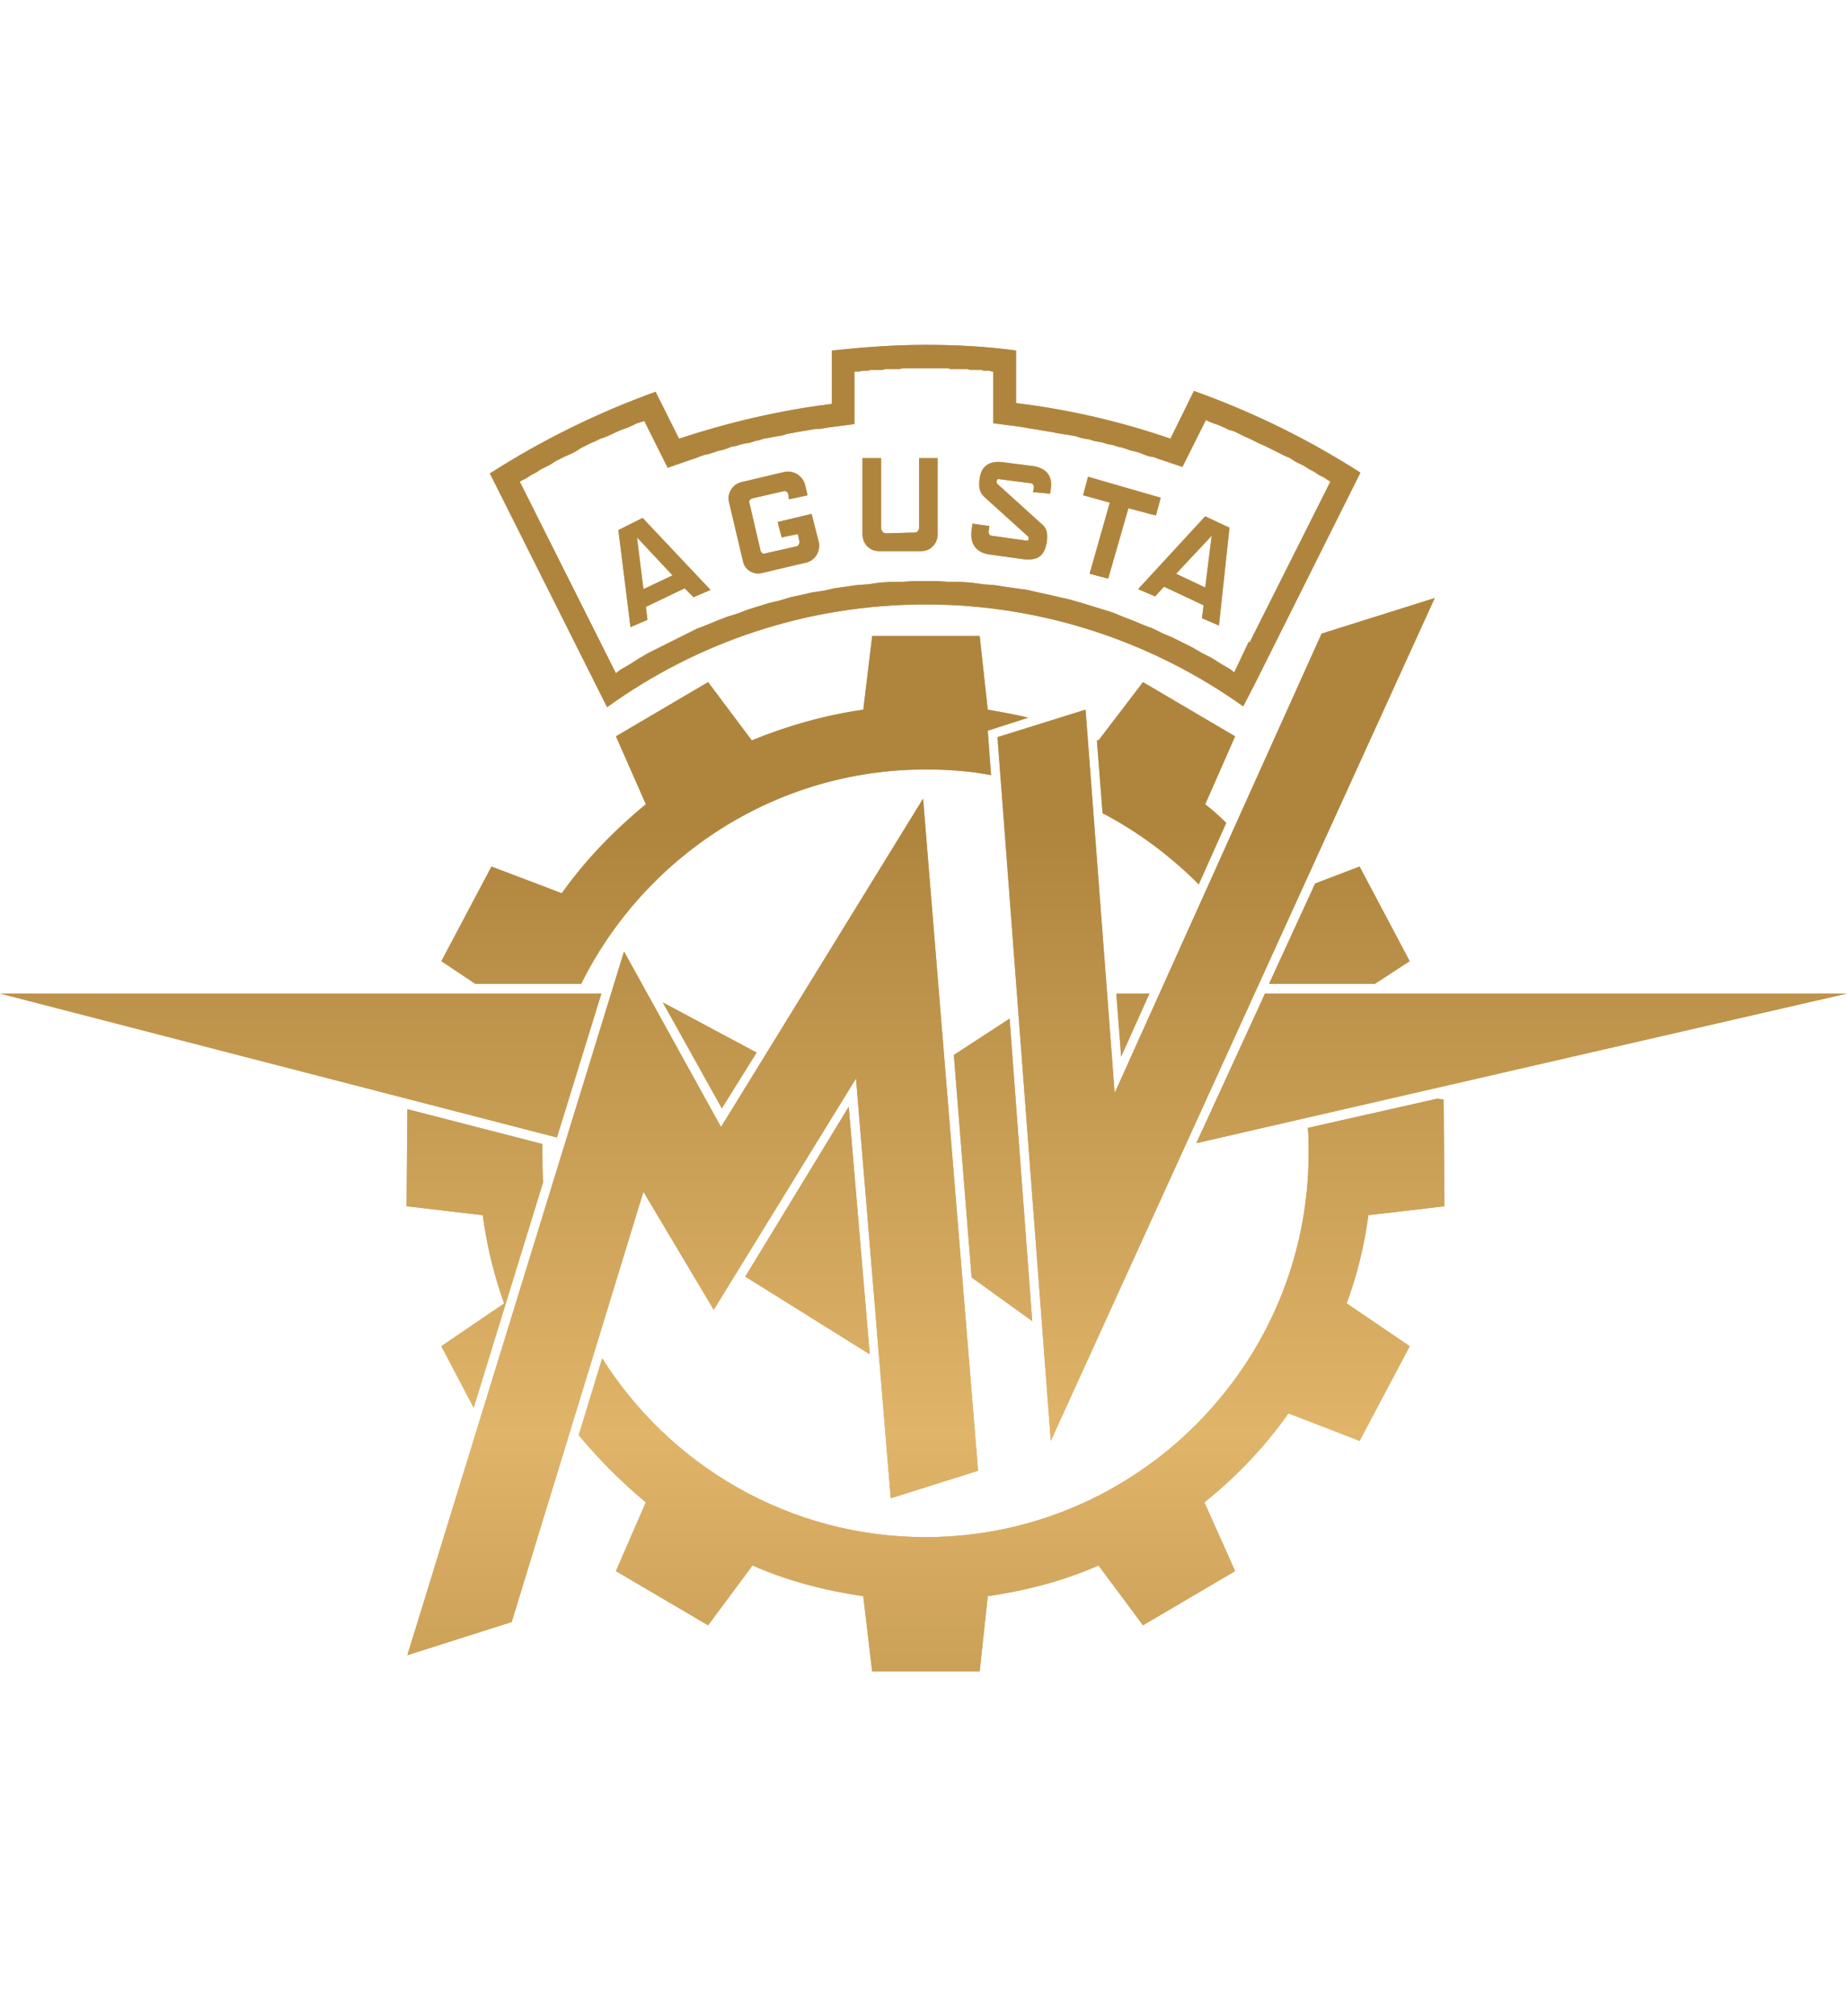
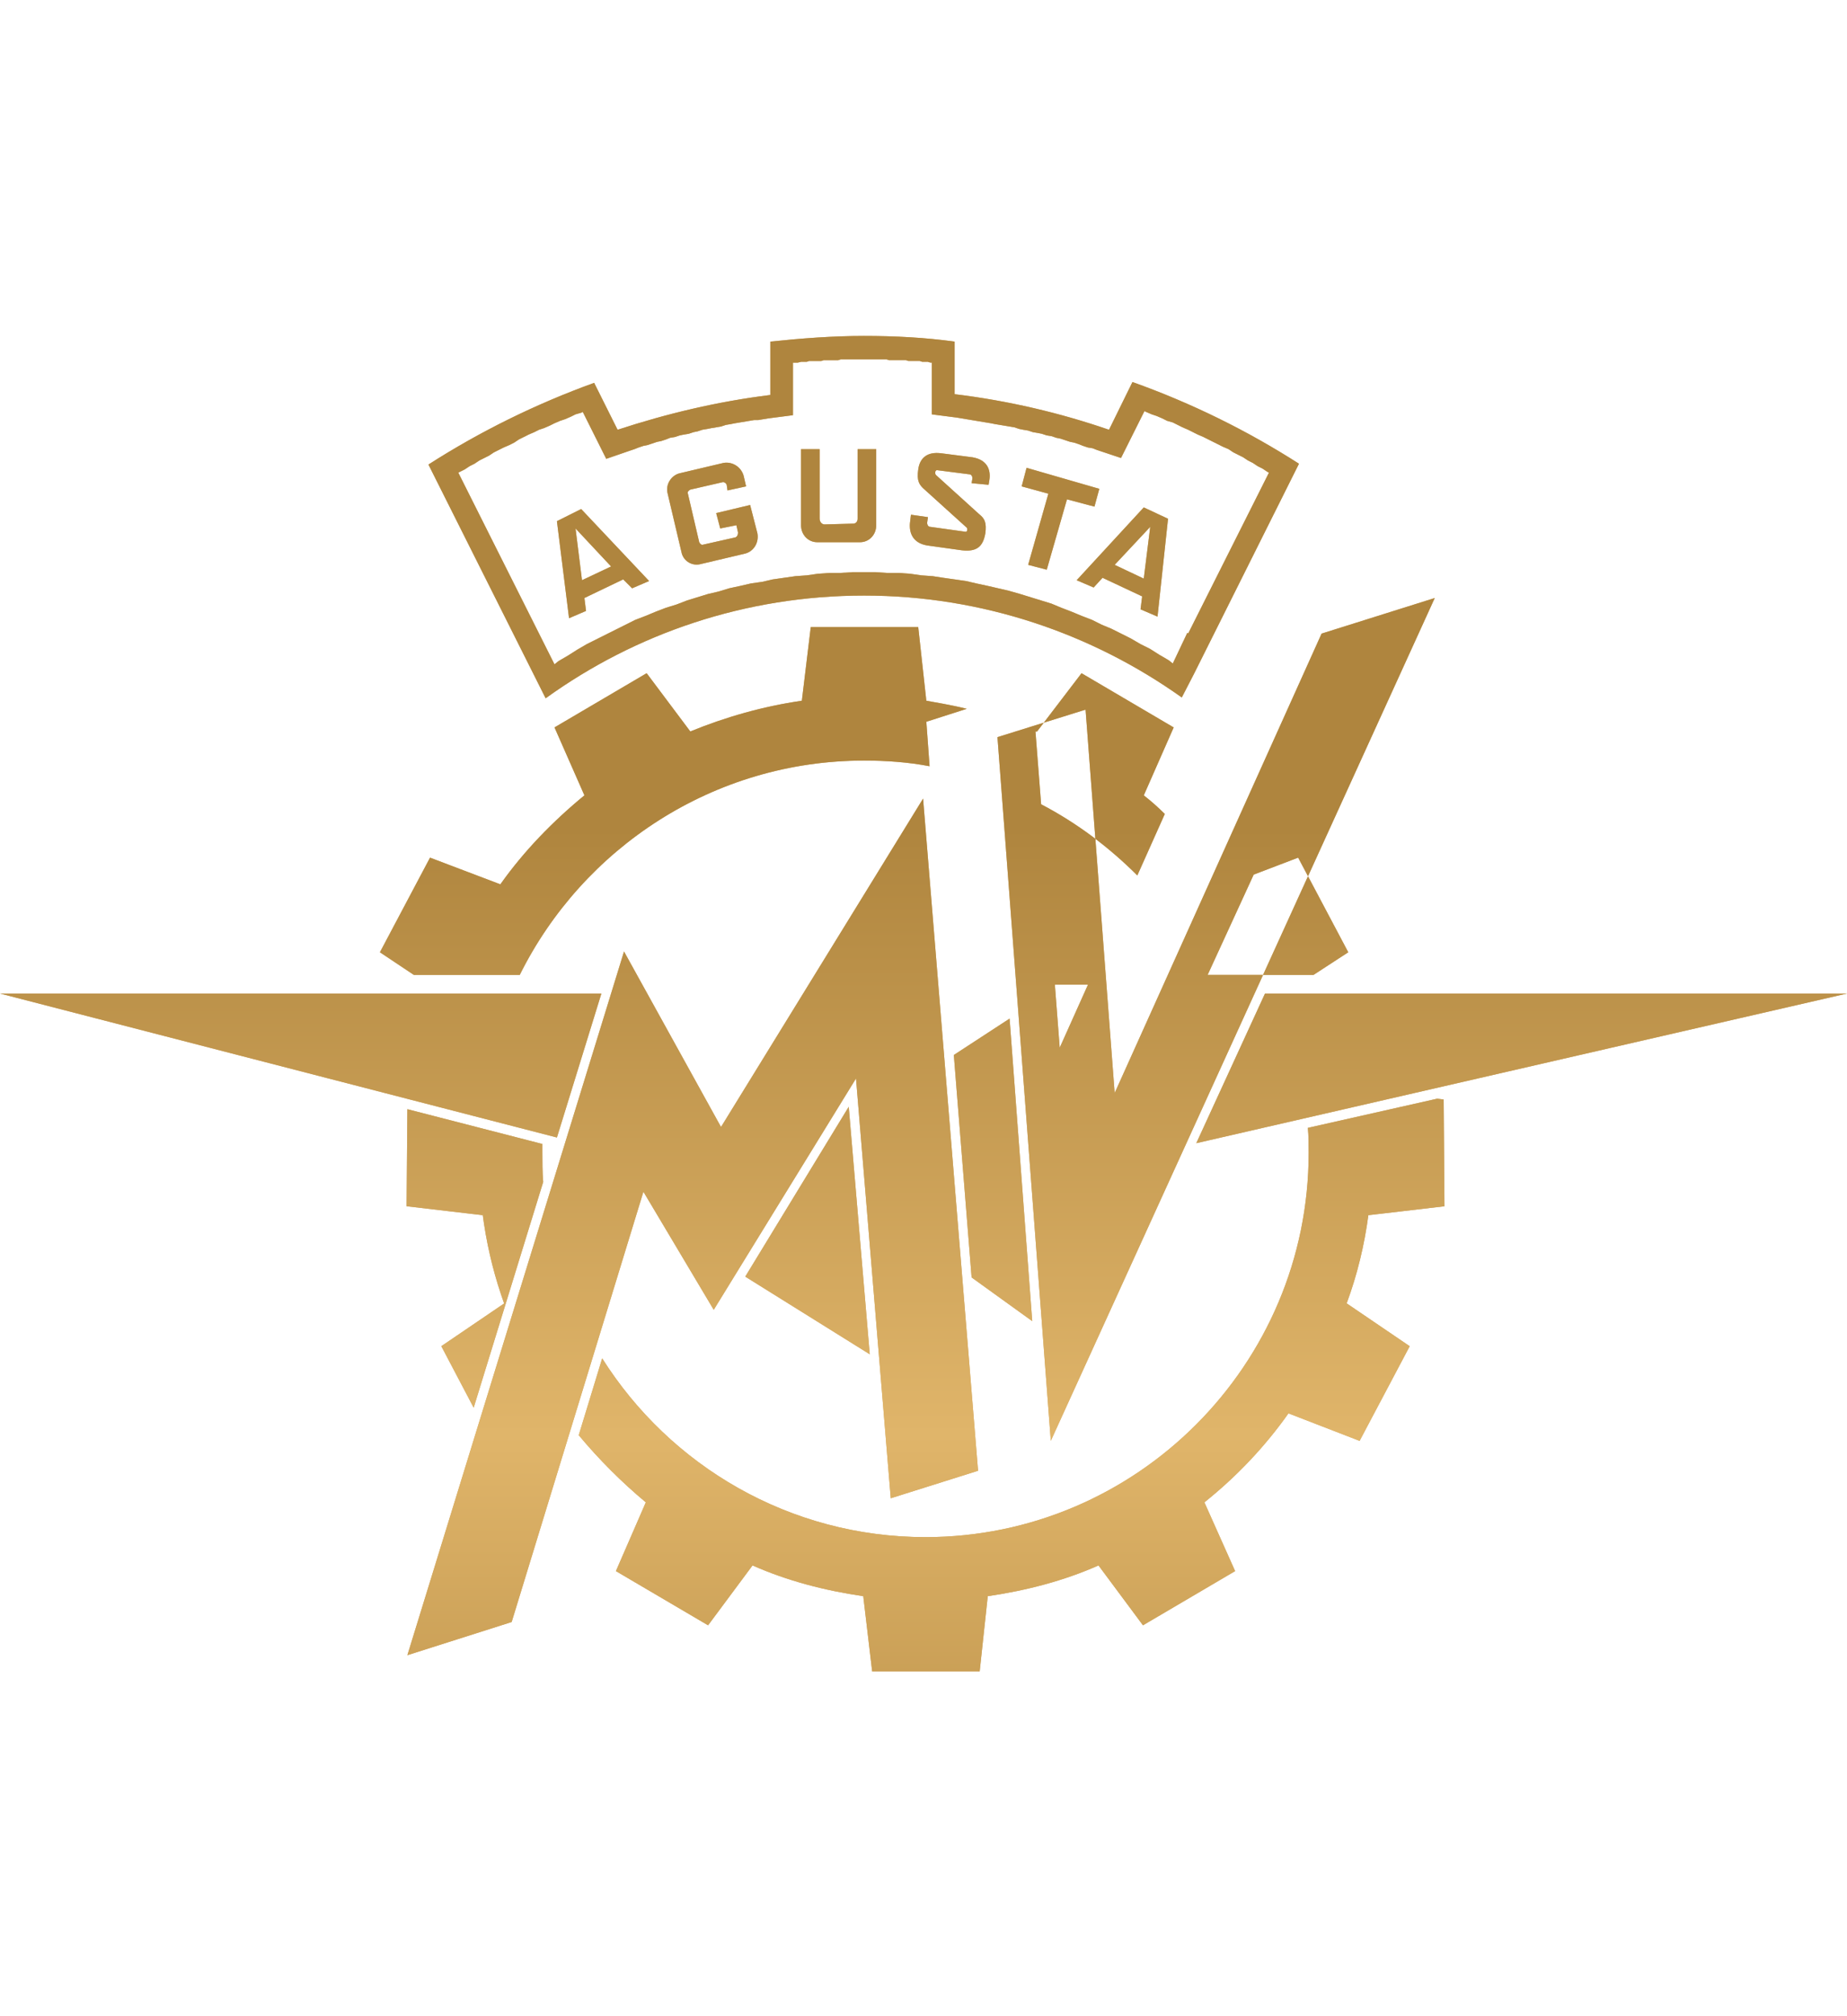
<svg xmlns="http://www.w3.org/2000/svg" xmlns:xlink="http://www.w3.org/1999/xlink" height="120" viewBox="0 0 110 120" width="110">
  <defs>
    <linearGradient id="a" x1="50%" x2="50%" y1="0%" y2="100%">
      <stop offset="0" stop-color="#af853e" />
      <stop offset=".526" stop-color="#e0b56a" />
      <stop offset="1" stop-color="#af853e" />
    </linearGradient>
-     <path id="b" d="m85.593 65.392.385.048.048 6.355-4.525.53v-.048c-.241 1.83-.674 3.611-1.3 5.296l3.755 2.551-2.984 5.633-4.236-1.637c-1.397 1.974-3.081 3.755-5.007 5.296l1.83 4.092-5.488 3.226-2.648-3.563c-2.071.915-4.285 1.492-6.596 1.83l-.481 4.477h-6.403l-.53-4.477c-2.31-.337-4.525-.914-6.595-1.83l-2.648 3.563-5.488-3.226 1.781-4.092c-1.444-1.204-2.792-2.552-3.995-3.996l1.396-4.573c4.044 6.403 11.169 10.639 19.256 10.639 12.565 0 22.819-10.254 22.819-22.866 0-.481 0-1.011-.048-1.492zm-30.618-17.86 3.274 40.004-5.199 1.637-2.07-24.985-8.473 13.768-4.188-7.028-7.847 25.611-6.21 1.974 12.902-41.882 5.777 10.446zm30.473-11.939-22.866 50.162-3.177-41.882 5.247-1.637 1.733 22.818 12.324-27.343zm-61.186 30.424 8.04 2.071v.529c0 .578 0 1.156.048 1.733l-4.14 13.431-1.926-3.659 3.741-2.542-.187-.54c-.518-1.55-.884-3.143-1.098-4.812v.096l-4.525-.53zm26.285-.144 1.251 14.73-7.413-4.621zm9.58-5.247 1.348 18.004-3.61-2.6-1.059-13.239zm49.873-1.493-38.753 8.907 4.092-8.907zm-74.184 0-2.648 8.569-33.168-8.569zm3.659.53 5.585 2.984-2.071 3.321zm28.981-.53-1.685 3.755-.289-3.755zm12.516-7.558 2.984 5.632-2.07 1.348h-6.306l2.744-5.97zm-22.626-13.72.481 4.381.979.176c.486.091.966.189 1.429.305l-2.407.771.193 2.647c-1.252-.24-2.551-.337-3.9-.337-8.954 0-16.753 5.199-20.508 12.757h-6.306l-2.022-1.348 2.985-5.632 4.188 1.589c1.396-1.974 3.129-3.755 5.006-5.296l-1.781-4.044 5.488-3.226 2.6 3.467c2.118-.867 4.333-1.493 6.643-1.83l.53-4.381zm9.725 2.744 5.488 3.226-1.781 4.044c.434.337.867.722 1.252 1.107l-1.637 3.659c-1.685-1.685-3.61-3.129-5.729-4.236l-.337-4.332h.096zm-12.95-20.074c1.83 0 3.659.096 5.392.337v3.129c3.177.385 6.258 1.107 9.194 2.118l1.397-2.841c3.514 1.252 6.836 2.889 9.917 4.862l-6.258 12.516-.722 1.396c-5.344-3.803-11.89-6.065-18.919-6.065-7.076 0-13.624 2.263-18.967 6.114l-6.98-13.912c3.081-1.974 6.403-3.61 9.869-4.862l1.396 2.792c2.937-.963 5.97-1.685 9.099-2.07v-3.177c1.829-.193 3.707-.337 5.584-.337zm1.348 1.396h-2.744l-.145.048h-.866l-.145.048h-.722l-.144.048h-.337l-.192.048h-.289v3.129l-1.492.193-.578.096h-.24l-1.156.193-.241.048-.289.048-.289.096-.578.096-.241.048-.289.048-.289.096-.24.048-.289.096-.289.048-.241.048-.289.096-.289.048-.24.096-.289.096-.24.048-.578.193-.241.048-.289.096-.241.096-.289.097-1.396.481-1.397-2.792-.096.048-.337.096-.289.144-.337.145-.289.096-.337.145-.289.144-.337.145-.289.096-.289.144-.337.145-.577.289-.289.192-.289.145-.337.145-.577.289-.289.193-.578.289-.289.193-.289.145-.289.192-.386.193 5.729 11.409.24-.192.578-.337.53-.337.578-.337 2.888-1.444.626-.24.578-.241.626-.24.626-.193.626-.241 1.251-.385.626-.145.626-.192.673-.145.626-.145.674-.096.626-.144 1.348-.193.674-.048.674-.096.673-.048h.674l.722-.048h1.348l.674.048h.722l.674.048.674.096.673.048.626.096 1.348.192.625.145.674.145 1.252.289.674.192 1.877.578.578.241.625.24.578.241.625.24.578.289.578.24 1.156.578.578.337.577.289.53.337.577.337.241.192.866-1.829.048.048 4.814-9.58-.096-.048-.289-.193-.289-.144-.289-.193-.289-.145-.289-.192-.578-.289-.289-.193-.337-.144-1.156-.578-.337-.145-.578-.289-.337-.145-.578-.289-.337-.096-.289-.145-.337-.145-.289-.096-.337-.145-.096-.048-1.396 2.792-1.444-.482-.241-.096-.289-.048-.289-.096-.24-.096-.289-.096-.24-.048-.578-.192-.241-.048-.289-.096-.289-.048-.289-.096-.241-.048-.289-.048-.289-.096-.289-.048-.24-.048-.289-.096-1.156-.193-.24-.048-2.022-.337-1.493-.192v-3.082h-.096l-.145-.048h-.337l-.145-.048h-.674l-.145-.048h-1.011zm-18.197 8.906 4.044 4.284-1.011.434-.53-.53-2.311 1.107.096.77-1.011.433-.722-5.776zm33.505-.096 1.445.674-.626 5.825-1.011-.434.096-.77-2.359-1.107-.53.578-1.011-.433zm-33.842 1.252.385 3.081 1.733-.819zm34.227-.096-2.118 2.262 1.733.819zm-7.365-3.514 4.332 1.251-.289 1.059-1.637-.433-1.204 4.188-1.107-.289 1.203-4.236-1.589-.434zm-16.849.481.145.625-1.107.241-.048-.337c-.041-.083-.118-.165-.23-.157l-1.936.445c-.096.048-.192.145-.145.241l.674 2.888c.048.096.145.193.241.145l1.925-.433c.096-.048.145-.145.145-.289l-.096-.433-.963.193-.241-.915 2.022-.481.433 1.685c.096.53-.192 1.059-.722 1.204l-2.648.625c-.496.136-.993-.152-1.132-.625l-.841-3.563c-.145-.53.192-1.059.673-1.204l2.648-.626c.53-.096 1.059.241 1.204.771zm11.746-1.348 1.878.241c.866.145 1.107.722 1.011 1.348l-.048.289-1.011-.096.048-.289c0-.096-.048-.24-.193-.24l-1.877-.241c-.145-.048-.193.193-.096.289l2.551 2.31.11.095c.225.207.358.435.275 1.06-.144.818-.53 1.107-1.396 1.011l-2.07-.289c-.818-.137-1.079-.703-1.024-1.332l.061-.497 1.011.145-.048.337c0 .083.035.201.137.233l2.126.297c.144.048.144-.192.096-.24l-2.504-2.263c-.337-.289-.481-.53-.385-1.204.096-.722.578-1.059 1.348-.963zm-7.221-.241v4.141c0 .192.145.337.289.337l1.733-.048c.096 0 .241-.096.241-.289v-4.141h1.107v4.526c0 .578-.433 1.011-.963 1.011h-2.551c-.53 0-.963-.433-.963-1.011v-4.526z" />
+     <path id="b" d="m85.593 65.392.385.048.048 6.355-4.525.53v-.048c-.241 1.83-.674 3.611-1.3 5.296l3.755 2.551-2.984 5.633-4.236-1.637c-1.397 1.974-3.081 3.755-5.007 5.296l1.83 4.092-5.488 3.226-2.648-3.563c-2.071.915-4.285 1.492-6.596 1.83l-.481 4.477h-6.403l-.53-4.477c-2.31-.337-4.525-.914-6.595-1.83l-2.648 3.563-5.488-3.226 1.781-4.092c-1.444-1.204-2.792-2.552-3.995-3.996l1.396-4.573c4.044 6.403 11.169 10.639 19.256 10.639 12.565 0 22.819-10.254 22.819-22.866 0-.481 0-1.011-.048-1.492zm-30.618-17.86 3.274 40.004-5.199 1.637-2.07-24.985-8.473 13.768-4.188-7.028-7.847 25.611-6.21 1.974 12.902-41.882 5.777 10.446zm30.473-11.939-22.866 50.162-3.177-41.882 5.247-1.637 1.733 22.818 12.324-27.343zm-61.186 30.424 8.04 2.071v.529c0 .578 0 1.156.048 1.733l-4.14 13.431-1.926-3.659 3.741-2.542-.187-.54c-.518-1.55-.884-3.143-1.098-4.812v.096l-4.525-.53zm26.285-.144 1.251 14.73-7.413-4.621zm9.58-5.247 1.348 18.004-3.61-2.6-1.059-13.239zm49.873-1.493-38.753 8.907 4.092-8.907zm-74.184 0-2.648 8.569-33.168-8.569zzm28.981-.53-1.685 3.755-.289-3.755zm12.516-7.558 2.984 5.632-2.07 1.348h-6.306l2.744-5.97zm-22.626-13.72.481 4.381.979.176c.486.091.966.189 1.429.305l-2.407.771.193 2.647c-1.252-.24-2.551-.337-3.9-.337-8.954 0-16.753 5.199-20.508 12.757h-6.306l-2.022-1.348 2.985-5.632 4.188 1.589c1.396-1.974 3.129-3.755 5.006-5.296l-1.781-4.044 5.488-3.226 2.6 3.467c2.118-.867 4.333-1.493 6.643-1.83l.53-4.381zm9.725 2.744 5.488 3.226-1.781 4.044c.434.337.867.722 1.252 1.107l-1.637 3.659c-1.685-1.685-3.61-3.129-5.729-4.236l-.337-4.332h.096zm-12.95-20.074c1.83 0 3.659.096 5.392.337v3.129c3.177.385 6.258 1.107 9.194 2.118l1.397-2.841c3.514 1.252 6.836 2.889 9.917 4.862l-6.258 12.516-.722 1.396c-5.344-3.803-11.89-6.065-18.919-6.065-7.076 0-13.624 2.263-18.967 6.114l-6.98-13.912c3.081-1.974 6.403-3.61 9.869-4.862l1.396 2.792c2.937-.963 5.97-1.685 9.099-2.07v-3.177c1.829-.193 3.707-.337 5.584-.337zm1.348 1.396h-2.744l-.145.048h-.866l-.145.048h-.722l-.144.048h-.337l-.192.048h-.289v3.129l-1.492.193-.578.096h-.24l-1.156.193-.241.048-.289.048-.289.096-.578.096-.241.048-.289.048-.289.096-.24.048-.289.096-.289.048-.241.048-.289.096-.289.048-.24.096-.289.096-.24.048-.578.193-.241.048-.289.096-.241.096-.289.097-1.396.481-1.397-2.792-.096.048-.337.096-.289.144-.337.145-.289.096-.337.145-.289.144-.337.145-.289.096-.289.144-.337.145-.577.289-.289.192-.289.145-.337.145-.577.289-.289.193-.578.289-.289.193-.289.145-.289.192-.386.193 5.729 11.409.24-.192.578-.337.53-.337.578-.337 2.888-1.444.626-.24.578-.241.626-.24.626-.193.626-.241 1.251-.385.626-.145.626-.192.673-.145.626-.145.674-.096.626-.144 1.348-.193.674-.048.674-.096.673-.048h.674l.722-.048h1.348l.674.048h.722l.674.048.674.096.673.048.626.096 1.348.192.625.145.674.145 1.252.289.674.192 1.877.578.578.241.625.24.578.241.625.24.578.289.578.24 1.156.578.578.337.577.289.53.337.577.337.241.192.866-1.829.048.048 4.814-9.58-.096-.048-.289-.193-.289-.144-.289-.193-.289-.145-.289-.192-.578-.289-.289-.193-.337-.144-1.156-.578-.337-.145-.578-.289-.337-.145-.578-.289-.337-.096-.289-.145-.337-.145-.289-.096-.337-.145-.096-.048-1.396 2.792-1.444-.482-.241-.096-.289-.048-.289-.096-.24-.096-.289-.096-.24-.048-.578-.192-.241-.048-.289-.096-.289-.048-.289-.096-.241-.048-.289-.048-.289-.096-.289-.048-.24-.048-.289-.096-1.156-.193-.24-.048-2.022-.337-1.493-.192v-3.082h-.096l-.145-.048h-.337l-.145-.048h-.674l-.145-.048h-1.011zm-18.197 8.906 4.044 4.284-1.011.434-.53-.53-2.311 1.107.096.77-1.011.433-.722-5.776zm33.505-.096 1.445.674-.626 5.825-1.011-.434.096-.77-2.359-1.107-.53.578-1.011-.433zm-33.842 1.252.385 3.081 1.733-.819zm34.227-.096-2.118 2.262 1.733.819zm-7.365-3.514 4.332 1.251-.289 1.059-1.637-.433-1.204 4.188-1.107-.289 1.203-4.236-1.589-.434zm-16.849.481.145.625-1.107.241-.048-.337c-.041-.083-.118-.165-.23-.157l-1.936.445c-.096.048-.192.145-.145.241l.674 2.888c.048.096.145.193.241.145l1.925-.433c.096-.048.145-.145.145-.289l-.096-.433-.963.193-.241-.915 2.022-.481.433 1.685c.096.53-.192 1.059-.722 1.204l-2.648.625c-.496.136-.993-.152-1.132-.625l-.841-3.563c-.145-.53.192-1.059.673-1.204l2.648-.626c.53-.096 1.059.241 1.204.771zm11.746-1.348 1.878.241c.866.145 1.107.722 1.011 1.348l-.048.289-1.011-.096.048-.289c0-.096-.048-.24-.193-.24l-1.877-.241c-.145-.048-.193.193-.096.289l2.551 2.31.11.095c.225.207.358.435.275 1.06-.144.818-.53 1.107-1.396 1.011l-2.07-.289c-.818-.137-1.079-.703-1.024-1.332l.061-.497 1.011.145-.048.337c0 .083.035.201.137.233l2.126.297c.144.048.144-.192.096-.24l-2.504-2.263c-.337-.289-.481-.53-.385-1.204.096-.722.578-1.059 1.348-.963zm-7.221-.241v4.141c0 .192.145.337.289.337l1.733-.048c.096 0 .241-.096.241-.289v-4.141h1.107v4.526c0 .578-.433 1.011-.963 1.011h-2.551c-.53 0-.963-.433-.963-1.011v-4.526z" />
  </defs>
  <g fill="none" fill-rule="evenodd">
    <use fill="#d1a65c" xlink:href="#b" />
    <use fill="url(#a)" xlink:href="#b" />
  </g>
</svg>